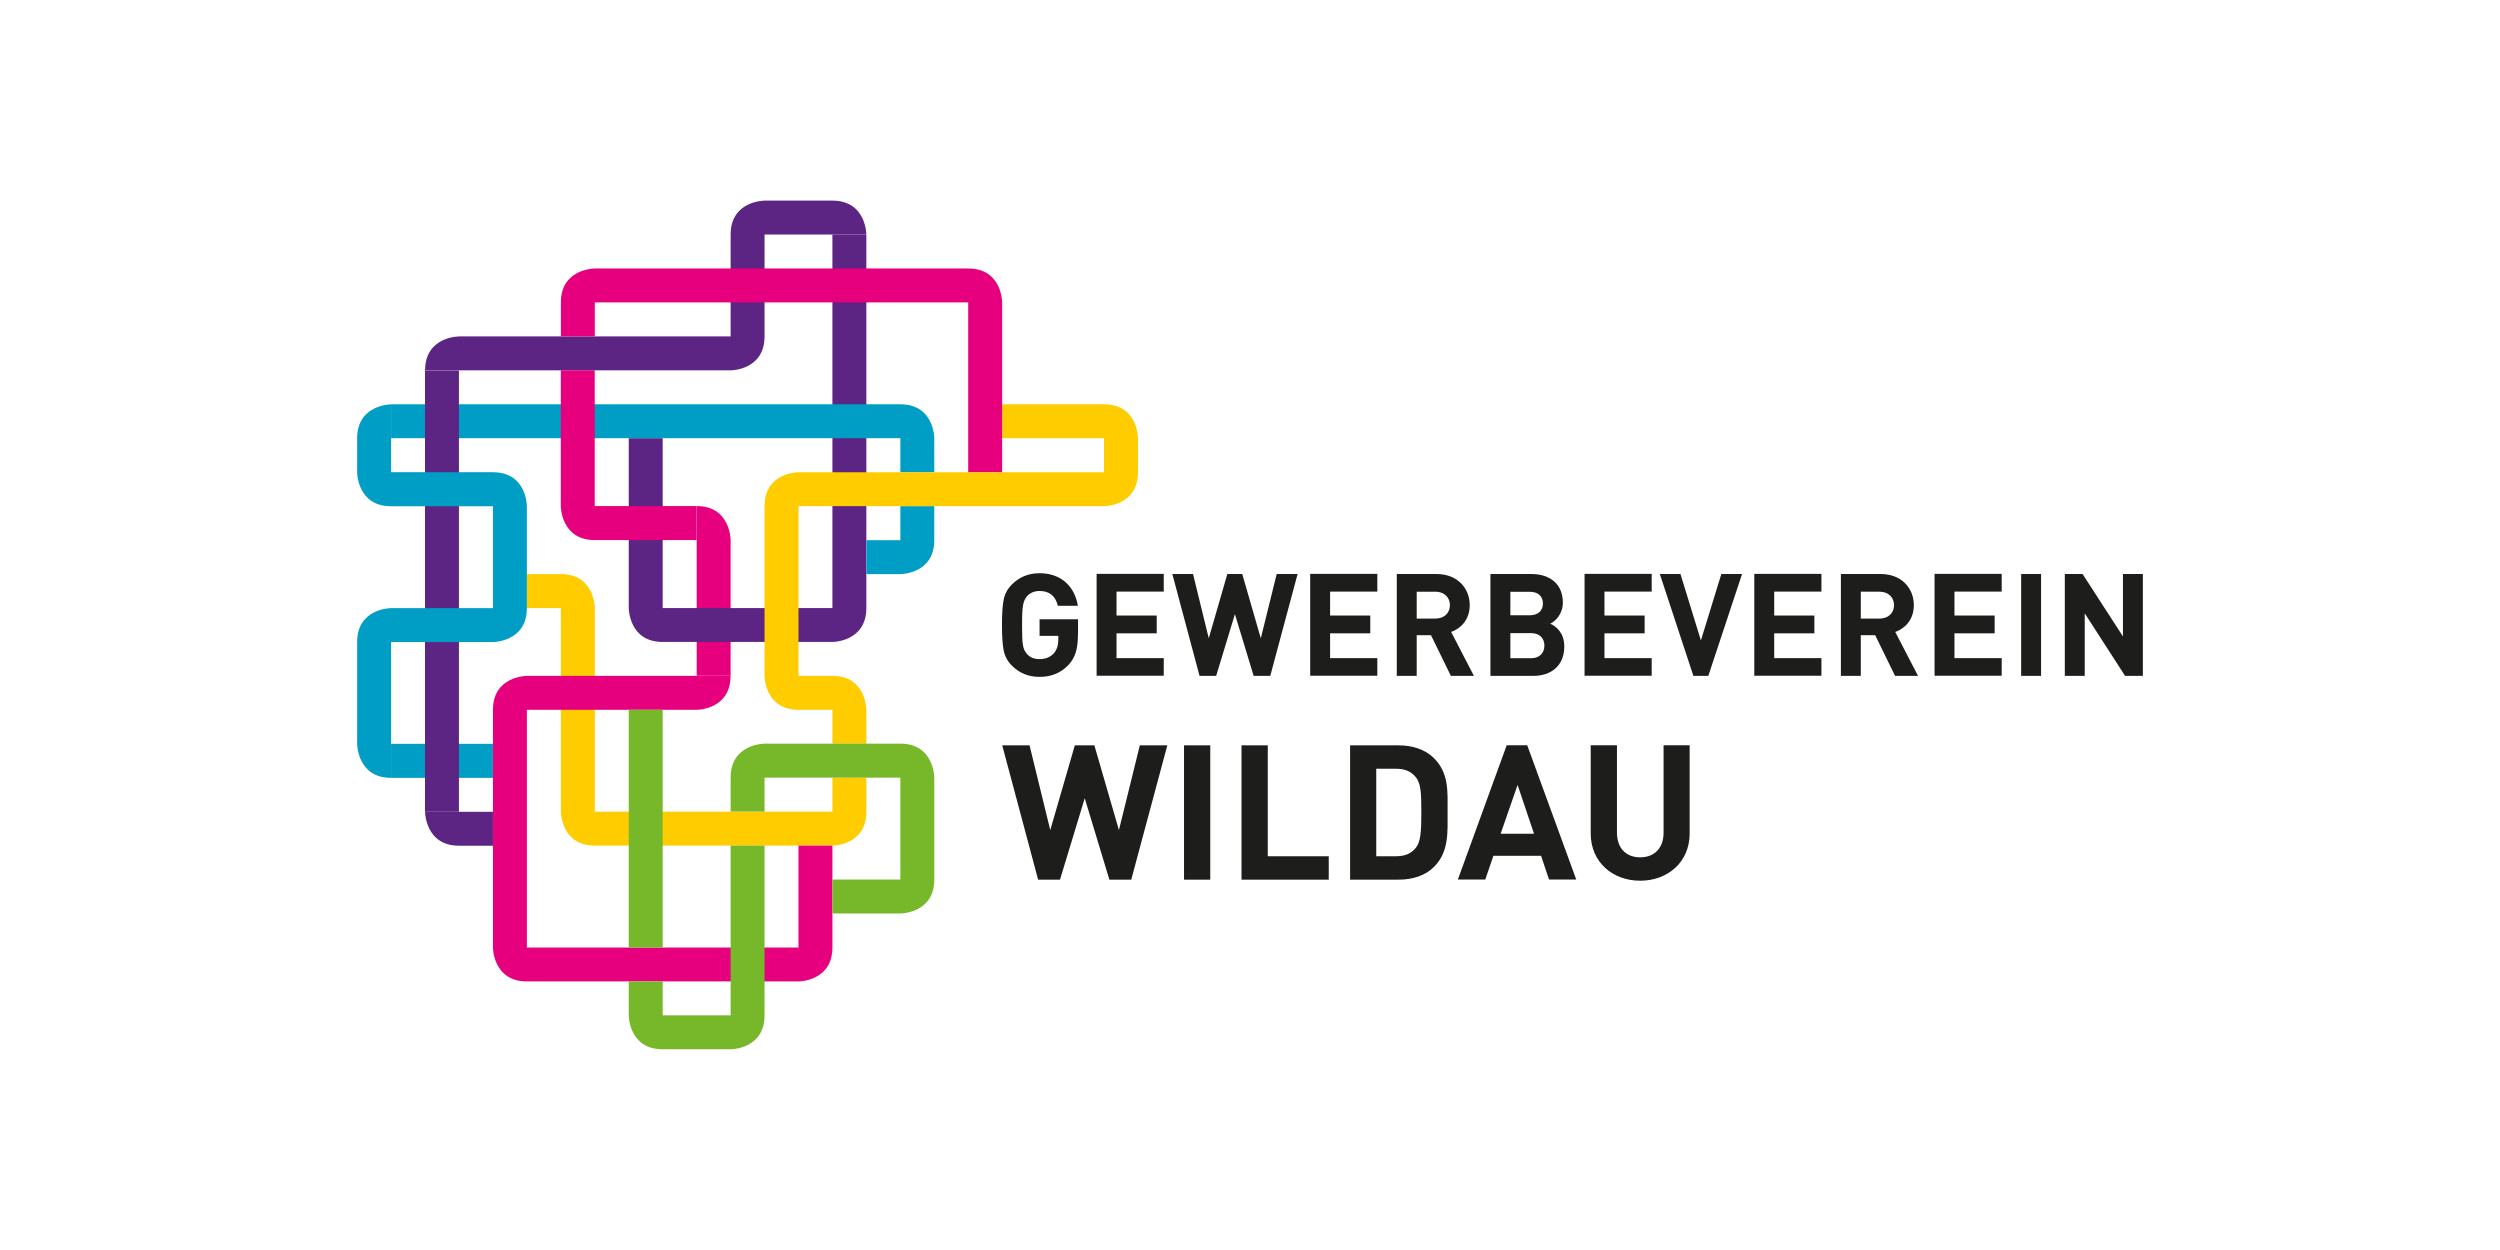
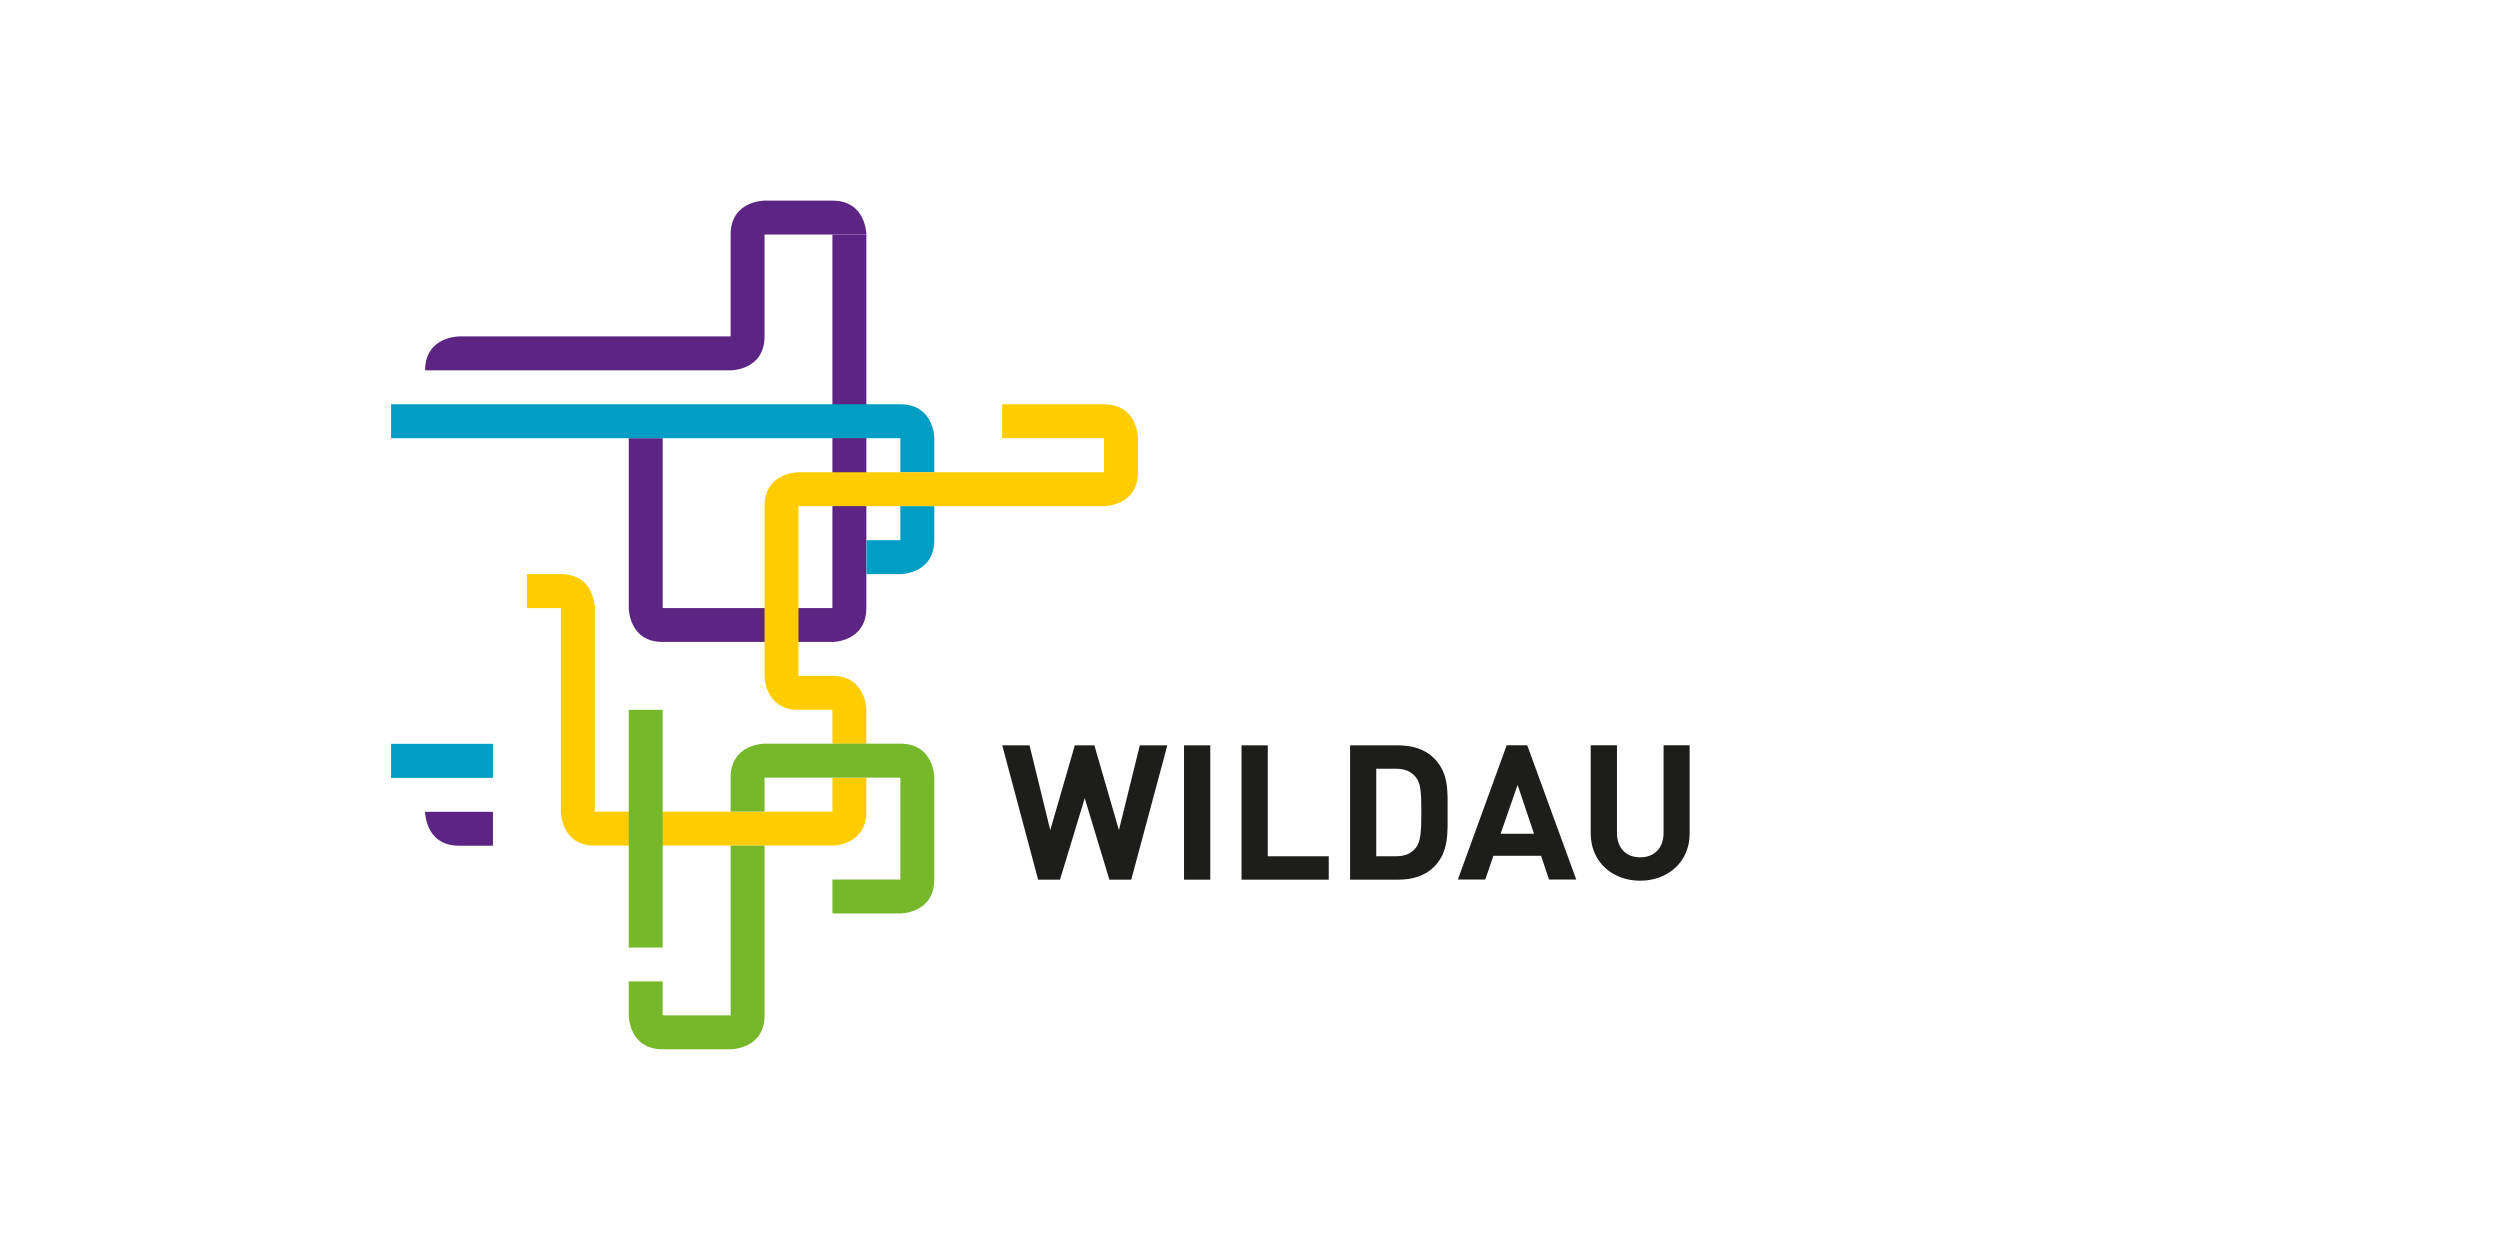
<svg xmlns="http://www.w3.org/2000/svg" id="a" viewBox="0 0 280 140">
  <defs>
    <style>.d{fill:none;}.e{fill:#e6007e;}.f{fill:#fc0;}.g{fill:#009dc5;}.h{fill:#1d1d1b;}.i{fill:#5c2483;}.j{fill:#76b82a;}.k{clip-path:url(#c);}.l{clip-path:url(#b);}</style>
    <clipPath id="b">
      <rect class="d" x="40" y="22.47" width="200" height="95.06" />
    </clipPath>
    <clipPath id="c">
      <rect class="d" x="40" y="22.47" width="200" height="95.06" />
    </clipPath>
  </defs>
  <g class="l">
-     <path class="h" d="M240,75.7v-11.41h-2.23v6.99l-4.52-6.99h-1.99v11.41h2.23v-7.01l4.52,7.01h1.99Zm-11.4-11.41h-2.23v11.41h2.23v-11.41Zm-4.41,11.41v-1.99h-5.29v-2.78h4.5v-1.99h-4.5v-2.68h5.29v-1.99h-7.52v11.41h7.52Zm-12.06-7.92c0,.88-.64,1.5-1.62,1.5h-2.1v-3.01h2.1c.98,0,1.62,.63,1.62,1.51m2.69,7.92l-2.55-4.92c1.11-.4,2.08-1.39,2.08-3,0-1.9-1.38-3.49-3.7-3.49h-4.47v11.41h2.23v-4.56h1.61l2.23,4.56h2.58Zm-10.82,0v-1.99h-5.29v-2.78h4.5v-1.99h-4.5v-2.68h5.29v-1.99h-7.52v11.41h7.52Zm-8.89-11.41h-2.32l-2.29,7.44-2.29-7.44h-2.31l3.76,11.41h1.67l3.78-11.41Zm-10.12,11.41v-1.99h-5.29v-2.78h4.5v-1.99h-4.5v-2.68h5.29v-1.99h-7.52v11.41h7.52Zm-12.18-8.11c0,.78-.53,1.32-1.47,1.32h-2.18v-2.63h2.18c.95,0,1.47,.53,1.47,1.32m.16,4.71c0,.77-.48,1.41-1.49,1.41h-2.32v-2.81h2.32c1.01,0,1.49,.62,1.49,1.39m2.23,.12c0-1.53-.88-2.25-1.57-2.57,.58-.27,1.41-1.09,1.41-2.36,0-1.95-1.3-3.2-3.53-3.2h-4.58v11.41h4.78c2.04,0,3.49-1.15,3.49-3.29m-12.81-4.63c0,.88-.64,1.5-1.62,1.5h-2.1v-3.01h2.1c.98,0,1.62,.63,1.62,1.51m2.69,7.92l-2.55-4.92c1.1-.4,2.08-1.39,2.08-3,0-1.9-1.38-3.49-3.7-3.49h-4.47v11.41h2.23v-4.56h1.6l2.23,4.56h2.58Zm-10.82,0v-1.99h-5.29v-2.78h4.5v-1.99h-4.5v-2.68h5.29v-1.99h-7.52v11.41h7.52Zm-8.95-11.41h-2.32l-1.78,7.2-2.08-7.2h-1.67l-2.08,7.2-1.76-7.2h-2.32l3.05,11.41h1.86l2.1-6.92,2.1,6.92h1.86l3.06-11.41Zm-14.97,11.41v-1.99h-5.29v-2.78h4.5v-1.99h-4.5v-2.68h5.29v-1.99h-7.52v11.41h7.52Zm-9.6-4.68v-1.66h-4.31v1.86h2.1v.43c0,.62-.17,1.14-.51,1.53-.4,.43-.93,.64-1.59,.64-.61,0-1.09-.19-1.42-.59-.45-.53-.54-.98-.54-3.22s.13-2.68,.54-3.21c.35-.4,.83-.61,1.42-.61,1.11,0,1.78,.56,2.05,1.66h2.24c-.31-1.98-1.7-3.65-4.3-3.65-1.22,0-2.24,.42-3.08,1.25-.5,.5-.8,1.06-.93,1.72-.13,.64-.19,1.59-.19,2.84s.06,2.19,.19,2.83c.13,.65,.43,1.22,.93,1.72,.83,.83,1.86,1.25,3.08,1.25,1.28,0,2.34-.4,3.22-1.31,.79-.83,1.09-1.81,1.09-3.48" />
    <path class="h" d="M189.24,93.36v-9.89h-2.92v9.79c0,1.73-1.03,2.76-2.62,2.76s-2.6-1.03-2.6-2.76v-9.79h-2.94v9.89c0,3.19,2.45,5.28,5.54,5.28s5.54-2.09,5.54-5.28m-17.43,.02h-3.74l1.9-5.47,1.84,5.47Zm4.73,5.13l-5.49-15.04h-2.3l-5.47,15.04h3.07l.91-2.66h5.34l.89,2.66h3.07Zm-17.35-7.58c0,2.28-.08,3.36-.63,4.04-.51,.62-1.18,.93-2.2,.93h-2.22v-9.8h2.22c1.02,0,1.69,.32,2.2,.93,.55,.68,.63,1.62,.63,3.91m2.94,0c0-2.26,.17-4.33-1.52-6.02-.99-.99-2.41-1.44-3.97-1.44h-5.43v15.04h5.43c1.57,0,2.98-.44,3.97-1.43,1.69-1.69,1.52-3.89,1.52-6.15m-13.31,7.58v-2.62h-6.83v-12.42h-2.94v15.04h9.76Zm-13.27-15.04h-2.94v15.04h2.94v-15.04Zm-4.82,0h-3.07l-2.34,9.49-2.75-9.49h-2.19l-2.75,9.49-2.32-9.49h-3.06l4.02,15.04h2.45l2.77-9.12,2.76,9.12h2.45l4.04-15.04Z" />
  </g>
  <rect class="g" x="43.8" y="83.31" width="11.41" height="3.81" />
  <g class="k">
-     <path class="e" d="M81.83,75.7v-15.21s0-3.81-3.8-3.81v19.01h3.8Z" />
    <path class="i" d="M97.03,68.1h0V26.27h-3.8v41.83h-19.01v-19.02h-3.8v19.02s0,3.8,3.8,3.8h19.01s3.8,0,3.8-3.8" />
    <path class="g" d="M100.84,49.08h3.8s0-3.8-3.8-3.8H43.8v3.8h57.04Zm0,3.81h3.8v-3.81h-3.8v3.81Zm3.8,7.61v-3.81h-3.8v3.81h-3.8v3.8h3.8s3.8,0,3.8-3.8" />
    <path class="f" d="M93.23,90.91h-26.61v-22.81s0-3.8-3.8-3.8h-3.8v3.8h3.8v22.81s0,3.8,3.8,3.8h26.61s3.8,0,3.8-3.8v-3.8h-3.8v3.8Zm0-7.61h3.8v-3.8s0-3.8-3.8-3.8h-3.8v-19.01h-3.8v19.01s0,3.8,3.8,3.8h3.8v3.8Zm30.42-34.22h3.8s0-3.8-3.8-3.8h-11.41v3.8h11.41Zm3.8,3.81v-3.81h-3.8v3.81h-34.22s-3.8,0-3.8,3.8h38.02s3.8,0,3.8-3.8" />
    <path class="i" d="M97.03,26.27s0-3.8-3.8-3.8h-7.6s-3.8,0-3.8,3.8v11.41h-30.42s-3.8,0-3.8,3.8h34.22s3.8,0,3.8-3.8v-11.41h11.41Z" />
  </g>
-   <rect class="i" x="47.6" y="41.49" width="3.8" height="49.43" />
  <g>
-     <path class="g" d="M59.01,68.1v-11.41s0-3.8-3.8-3.8h-11.41v-7.6s-3.8,0-3.8,3.8v3.81s0,3.8,3.8,3.8h11.41v11.41h-11.41s-3.8,0-3.8,3.8v11.4s0,3.81,3.8,3.81v-15.21h11.41s3.8,0,3.8-3.8" />
-     <path class="e" d="M89.43,106.12h-30.42v3.8h30.42s3.8,0,3.8-3.8v-11.41h-3.8v11.41Zm-11.41-30.42h-19.01s-3.8,0-3.8,3.8v26.62s0,3.8,3.8,3.8v-30.42h19.01s3.8,0,3.8-3.8h-3.8Zm-11.41-15.21h11.41v-3.81h-11.41v-15.21h-3.8v15.21s0,3.81,3.8,3.81m45.63-7.61v-19.01s0-3.8-3.8-3.8h-41.82s-3.8,0-3.8,3.8v3.8h3.8v-3.8h41.82v19.01h3.8Z" />
    <path class="j" d="M70.42,106.12h3.8v-26.62h-3.8v26.62Zm11.41,7.6h-7.61v-3.8h-3.8v3.8s0,3.8,3.8,3.8h7.61s3.8,0,3.8-3.8v-19.01h-3.8v19.01Zm22.81-15.21v-11.41s0-3.81-3.8-3.81h-15.21s-3.8,0-3.8,3.81v3.8h3.8v-3.8h15.21v11.41h-7.61v3.8h7.61s3.8,0,3.8-3.8" />
    <path class="i" d="M55.21,94.72v-3.8h-7.6s0,3.8,3.8,3.8h3.8Z" />
  </g>
</svg>